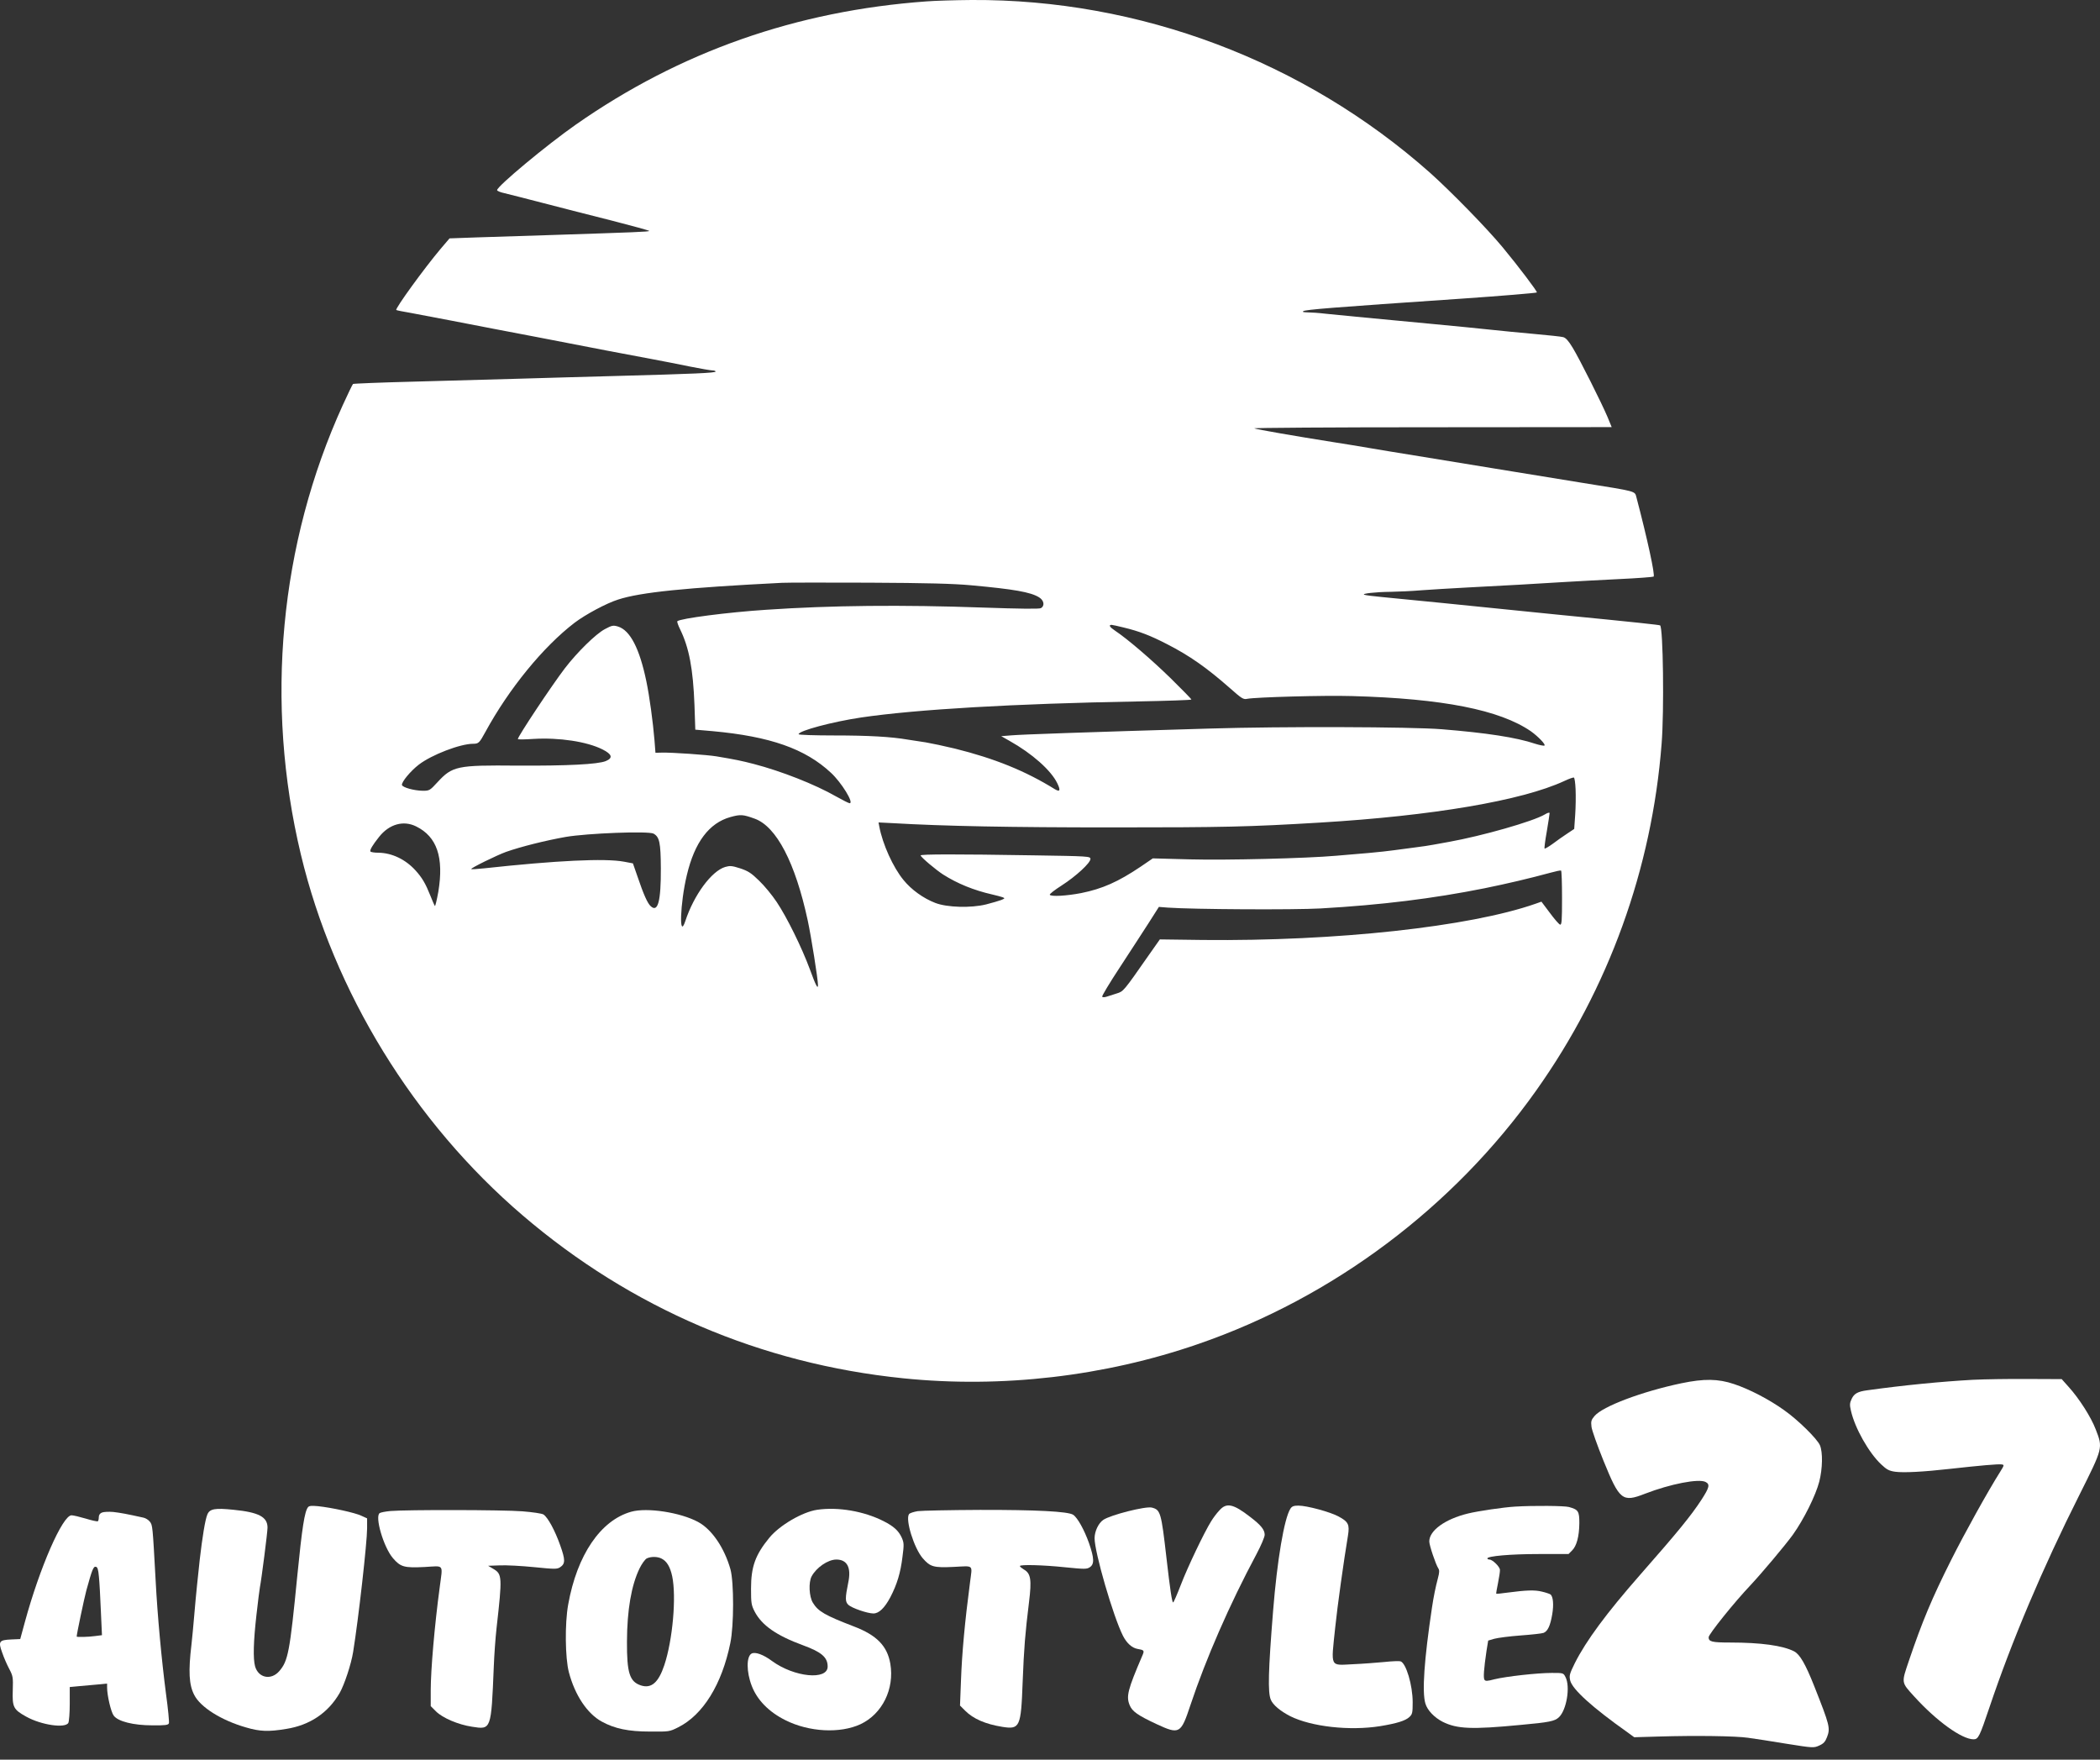
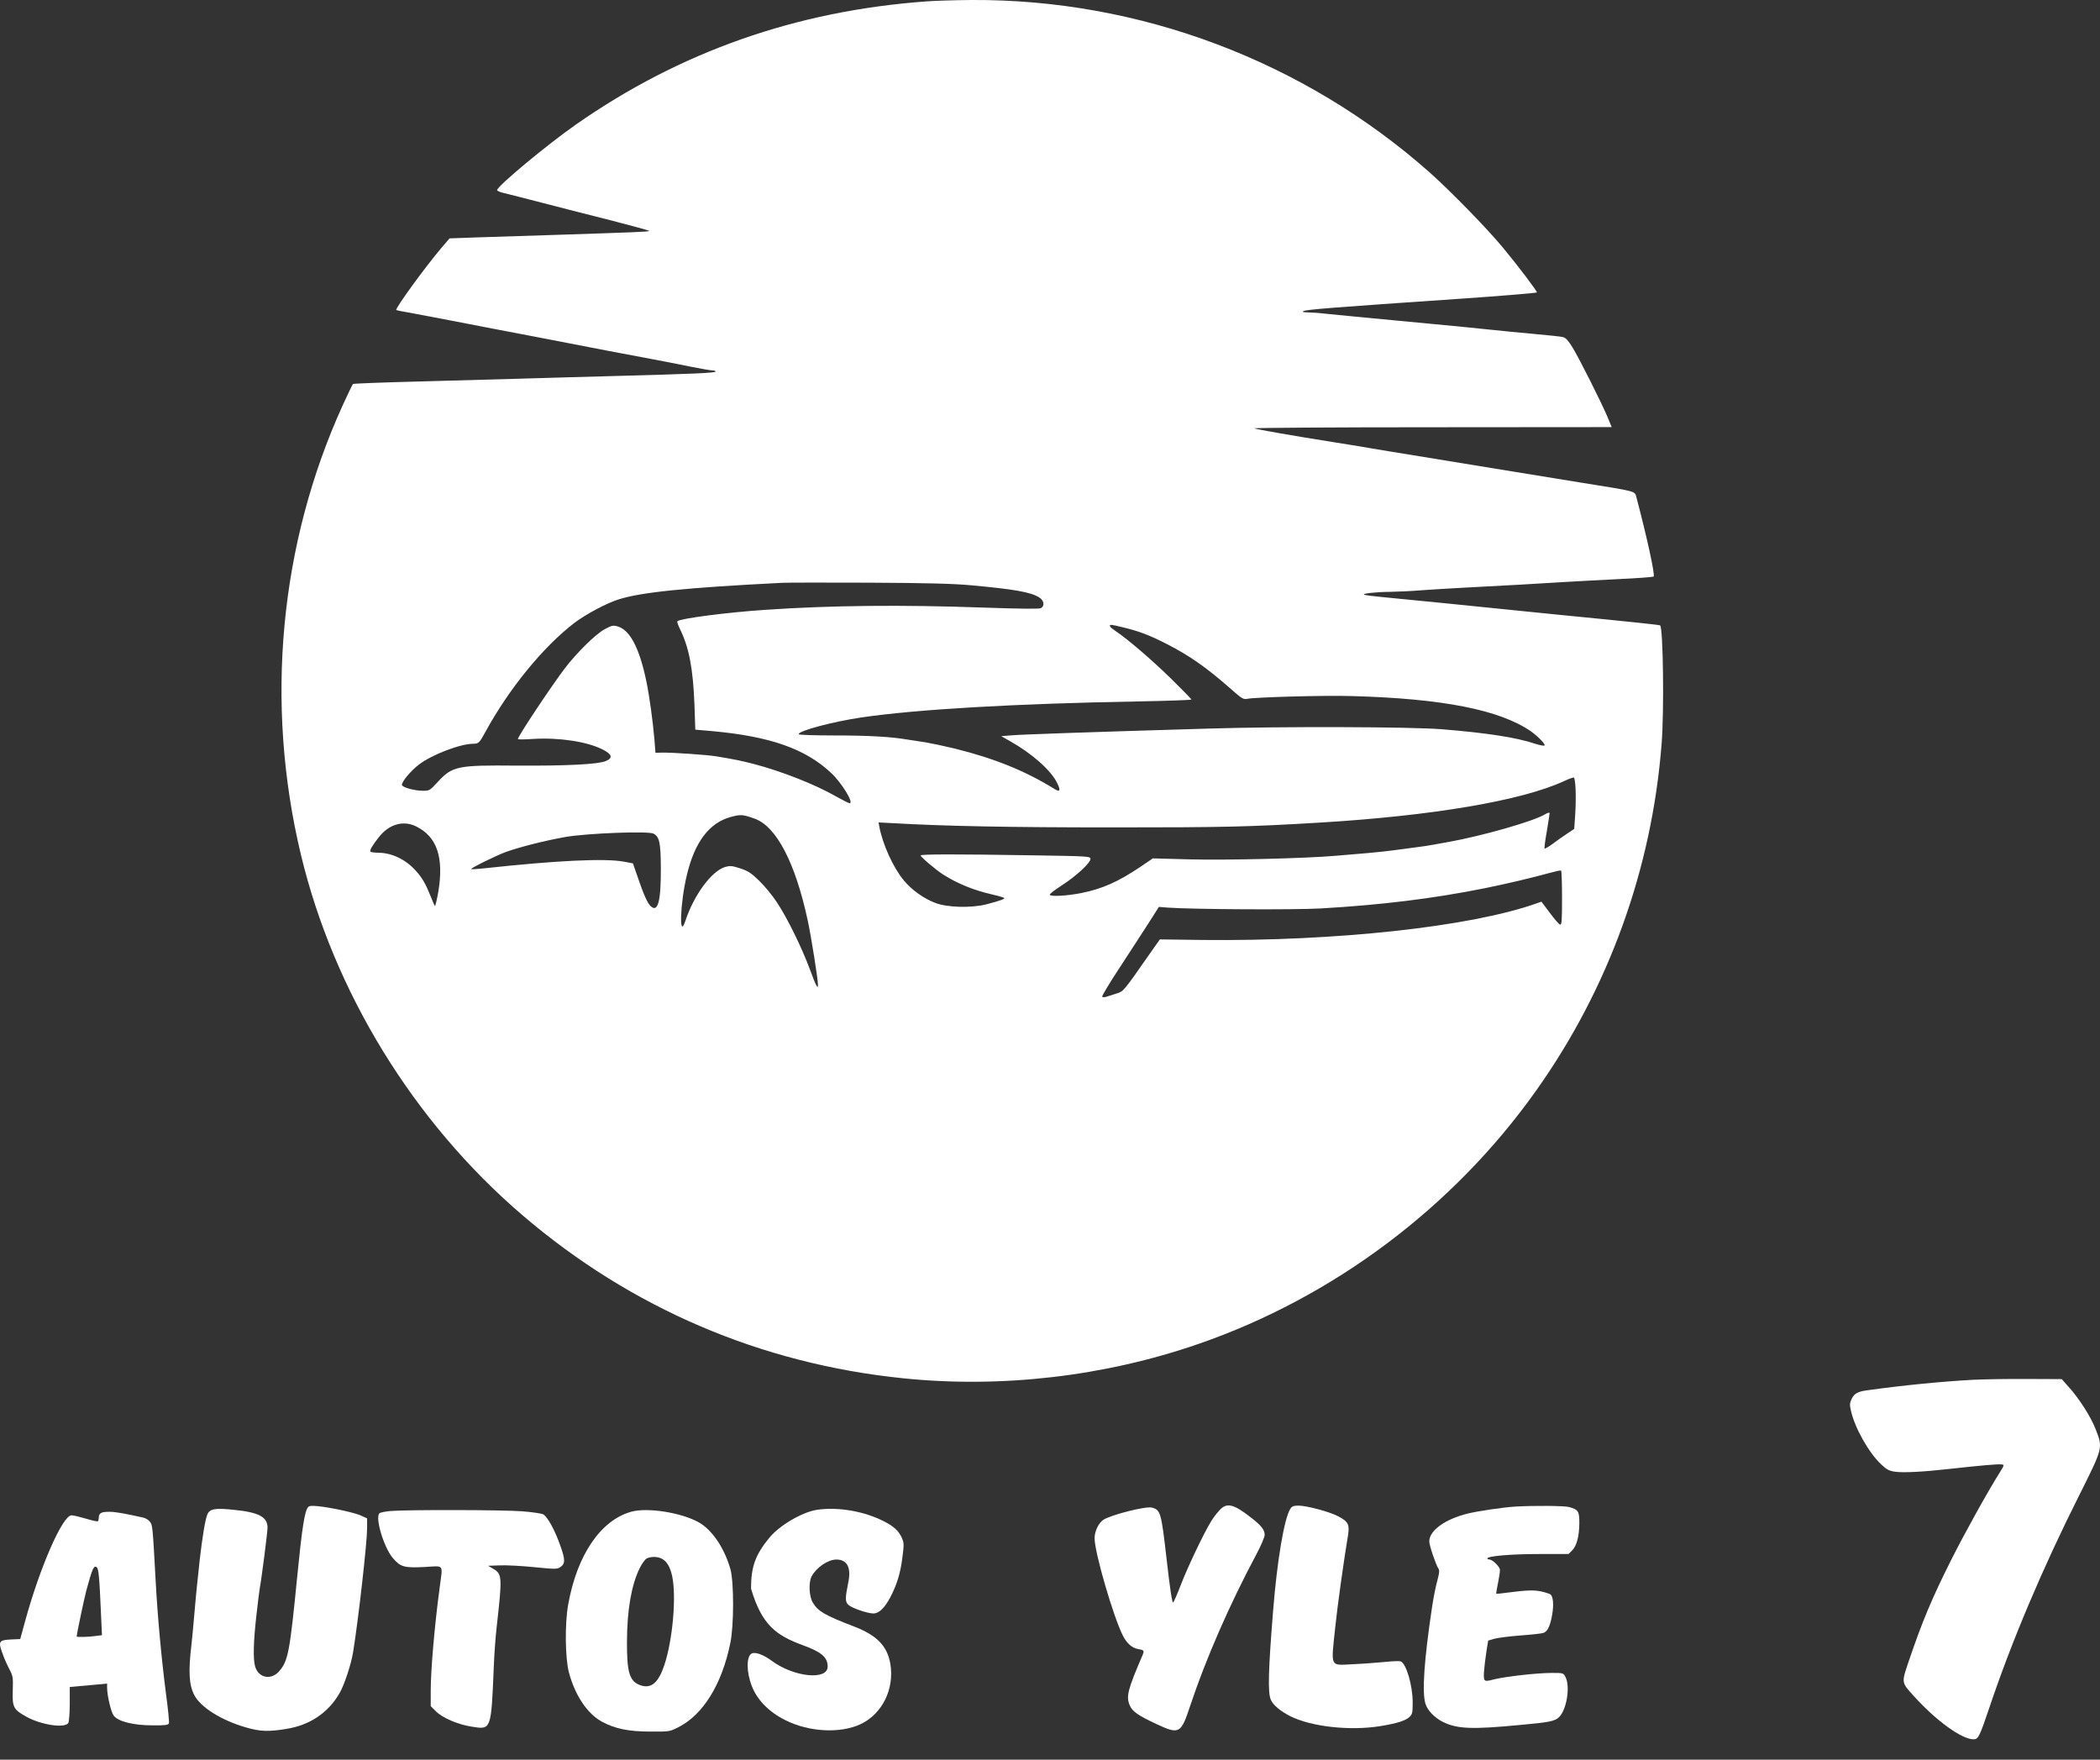
<svg xmlns="http://www.w3.org/2000/svg" width="74" height="62" viewBox="0 0 74 62" fill="none">
  <rect x="0" y="0" width="74" height="62" fill="#333333" stroke="none" />
  <path d="M32.649 0.049C28.068 0.38 23.96 1.822 20.285 4.395C19.262 5.111 17.517 6.563 17.517 6.699C17.517 6.728 17.634 6.777 17.775 6.806C17.912 6.84 18.536 6.996 19.15 7.157C19.769 7.318 20.855 7.596 21.572 7.776C22.293 7.961 22.878 8.122 22.878 8.136C22.878 8.166 22.371 8.185 19.393 8.282C18.482 8.312 17.308 8.351 16.786 8.365L15.841 8.399L15.529 8.765C14.949 9.452 13.911 10.884 13.964 10.923C13.974 10.933 14.203 10.981 14.471 11.025C14.739 11.074 15.387 11.196 15.909 11.298C16.43 11.4 17.113 11.532 17.42 11.59C17.727 11.649 18.419 11.78 18.955 11.883C20.597 12.204 22.434 12.555 23.024 12.662C23.331 12.721 23.901 12.828 24.291 12.911C24.681 12.989 25.047 13.052 25.11 13.052C25.169 13.052 25.217 13.071 25.217 13.091C25.217 13.14 24.433 13.174 21.708 13.247C20.704 13.276 19.159 13.315 18.272 13.344C17.39 13.369 15.724 13.417 14.569 13.447C13.418 13.476 12.458 13.515 12.439 13.529C12.419 13.549 12.258 13.88 12.083 14.265C9.851 19.161 9.325 24.769 10.601 30.103C11.761 34.951 14.583 39.545 18.419 42.824C22.239 46.093 26.816 48.051 31.821 48.562C35.286 48.918 38.917 48.499 42.226 47.354C46.973 45.717 51.213 42.541 54.132 38.424C56.686 34.829 58.211 30.61 58.552 26.206C58.645 25.046 58.606 22.104 58.499 22.035C58.46 22.016 57.767 21.938 54.873 21.655C54.205 21.587 53.425 21.509 53.143 21.48C52.314 21.392 49.317 21.095 48.708 21.037C48.401 21.008 48.113 20.974 48.074 20.954C47.967 20.915 48.469 20.857 49.01 20.852C49.268 20.847 49.751 20.827 50.082 20.798C50.413 20.774 51.13 20.73 51.681 20.701C52.943 20.637 54.234 20.564 55.141 20.506C55.531 20.481 56.383 20.438 57.041 20.404C57.699 20.374 58.25 20.33 58.27 20.316C58.328 20.267 58.05 18.986 57.665 17.524C57.602 17.295 57.709 17.325 55.701 17.003C54.843 16.862 53.484 16.642 52.68 16.511C51.875 16.379 50.672 16.184 49.999 16.073C49.331 15.965 48.527 15.834 48.22 15.78C47.913 15.727 47.377 15.639 47.026 15.585C45.613 15.361 44.292 15.132 44.2 15.093C44.146 15.074 46.958 15.054 50.447 15.054L56.793 15.049L56.647 14.694C56.437 14.197 55.662 12.652 55.419 12.253C55.272 12.009 55.175 11.902 55.082 11.878C55.009 11.858 54.551 11.81 54.059 11.766C53.567 11.722 52.87 11.654 52.509 11.615C52.148 11.576 51.261 11.488 50.535 11.42C47.825 11.167 47.163 11.098 46.724 11.055C46.48 11.025 46.183 11.006 46.066 11.006C45.925 11.001 45.881 10.991 45.93 10.962C46.027 10.908 46.841 10.84 51.559 10.519C52.84 10.431 54.137 10.324 54.156 10.304C54.181 10.275 53.513 9.393 52.953 8.716C52.397 8.044 51.13 6.748 50.389 6.085C45.949 2.149 40.155 -0.034 34.233 0C33.658 0.005 32.947 0.025 32.649 0.049ZM34.233 20.623C35.72 20.759 36.319 20.861 36.616 21.047C36.792 21.154 36.821 21.349 36.68 21.427C36.621 21.461 35.929 21.451 34.643 21.407C31.782 21.305 29.291 21.329 26.996 21.485C25.641 21.573 23.965 21.792 23.867 21.889C23.853 21.904 23.896 22.035 23.97 22.182C24.282 22.825 24.423 23.56 24.472 24.847L24.501 25.709L25.115 25.762C27.137 25.948 28.375 26.381 29.282 27.229C29.652 27.57 30.101 28.301 29.94 28.301C29.91 28.301 29.696 28.194 29.462 28.062C28.721 27.638 27.532 27.17 26.558 26.917C26.143 26.81 25.919 26.761 25.242 26.649C24.925 26.596 23.672 26.508 23.317 26.518L23.097 26.523L23.063 26.084C23.009 25.436 22.888 24.54 22.776 24.004C22.537 22.849 22.205 22.206 21.776 22.075C21.611 22.026 21.567 22.031 21.314 22.167C20.992 22.338 20.339 22.981 19.905 23.546C19.437 24.16 18.248 25.948 18.248 26.04C18.248 26.06 18.497 26.055 18.799 26.035C19.705 25.982 20.68 26.128 21.231 26.405C21.572 26.576 21.606 26.708 21.348 26.815C21.07 26.932 19.968 26.985 18.224 26.976C16.099 26.956 15.943 26.99 15.412 27.565C15.149 27.852 15.129 27.862 14.9 27.862C14.588 27.857 14.184 27.745 14.164 27.658C14.145 27.555 14.466 27.166 14.759 26.941C15.207 26.596 16.216 26.206 16.674 26.206C16.864 26.206 16.893 26.177 17.103 25.792C17.936 24.262 19.145 22.786 20.246 21.943C20.631 21.651 21.367 21.256 21.781 21.125C22.576 20.866 24.174 20.706 27.556 20.535C27.732 20.525 29.111 20.525 30.627 20.53C32.664 20.54 33.6 20.564 34.233 20.623ZM39.594 22.109C40.14 22.24 40.535 22.391 41.129 22.698C41.919 23.102 42.528 23.531 43.342 24.247C43.761 24.618 43.815 24.652 43.951 24.622C44.253 24.564 46.661 24.496 47.636 24.525C50.842 24.613 52.85 25.012 53.947 25.767C54.2 25.948 54.478 26.235 54.424 26.269C54.4 26.284 54.254 26.255 54.098 26.206C53.435 25.982 52.373 25.821 50.803 25.694C49.712 25.607 45.184 25.592 42.616 25.67C38.181 25.801 35.983 25.879 35.647 25.909L35.281 25.938L35.574 26.104C36.373 26.552 37.035 27.141 37.255 27.594C37.382 27.852 37.352 27.916 37.167 27.804C36.129 27.161 35.042 26.722 33.648 26.376C33.288 26.289 32.825 26.191 32.625 26.157C32.425 26.128 32.138 26.084 31.991 26.06C31.397 25.957 30.588 25.913 29.399 25.913C28.707 25.913 28.141 25.894 28.141 25.87C28.141 25.748 29.335 25.431 30.344 25.28C32.298 24.993 35.729 24.793 40.072 24.715C41.12 24.695 41.982 24.666 41.982 24.647C41.982 24.627 41.646 24.286 41.241 23.887C40.554 23.219 39.736 22.518 39.292 22.221C39.107 22.099 39.053 22.016 39.17 22.016C39.199 22.016 39.394 22.06 39.594 22.109ZM55.521 27.818C55.531 28.043 55.526 28.447 55.506 28.72L55.472 29.207L55.224 29.372C55.082 29.465 54.853 29.626 54.712 29.733C54.571 29.835 54.444 29.908 54.429 29.899C54.414 29.884 54.449 29.611 54.507 29.29C54.561 28.968 54.605 28.681 54.605 28.651C54.605 28.617 54.532 28.637 54.439 28.695C54.02 28.944 52.221 29.455 51.047 29.665C50.871 29.694 50.633 29.738 50.511 29.762C50.389 29.787 50.097 29.83 49.853 29.86C49.614 29.889 49.283 29.933 49.122 29.957C48.961 29.981 48.557 30.025 48.22 30.055C47.884 30.084 47.372 30.128 47.075 30.152C46.027 30.244 43.225 30.313 41.924 30.279L40.623 30.244L40.194 30.537C39.404 31.068 38.849 31.316 38.098 31.467C37.591 31.565 37.035 31.599 36.992 31.526C36.977 31.501 37.167 31.355 37.411 31.199C37.918 30.873 38.425 30.405 38.425 30.264C38.425 30.171 38.361 30.167 36.417 30.137C33.707 30.093 32.42 30.093 32.44 30.142C32.469 30.22 32.981 30.649 33.229 30.81C33.741 31.136 34.321 31.37 34.964 31.516C35.111 31.55 35.276 31.594 35.33 31.613C35.417 31.648 35.413 31.657 35.281 31.711C35.203 31.74 34.959 31.813 34.745 31.867C34.214 31.998 33.366 31.974 32.956 31.813C32.537 31.652 32.113 31.346 31.84 31.009C31.47 30.561 31.1 29.743 30.983 29.114L30.958 28.978L31.436 29.002C33.283 29.109 35.593 29.153 39.204 29.153C43.137 29.153 43.995 29.134 46.515 28.983C50.491 28.744 53.63 28.208 55.116 27.521C55.277 27.443 55.433 27.39 55.458 27.395C55.487 27.404 55.511 27.589 55.521 27.818ZM26.596 28.846C27.362 29.124 28.024 30.395 28.463 32.432C28.58 32.973 28.824 34.498 28.824 34.707C28.824 34.873 28.746 34.722 28.536 34.147C28.253 33.382 27.727 32.315 27.371 31.784C27.21 31.54 26.928 31.199 26.743 31.024C26.47 30.756 26.358 30.688 26.08 30.595C25.792 30.503 25.724 30.498 25.553 30.547C25.071 30.693 24.452 31.535 24.15 32.451C23.921 33.143 23.965 31.823 24.203 30.834C24.477 29.674 24.988 28.997 25.739 28.788C26.099 28.69 26.177 28.695 26.596 28.846ZM14.666 29.119C15.397 29.48 15.646 30.206 15.446 31.419C15.392 31.716 15.339 31.94 15.324 31.92C15.305 31.896 15.231 31.726 15.158 31.54C14.997 31.136 14.876 30.927 14.646 30.673C14.291 30.279 13.808 30.05 13.336 30.045C13.194 30.045 13.068 30.025 13.053 30.001C13.024 29.952 13.131 29.772 13.36 29.485C13.716 29.036 14.218 28.895 14.666 29.119ZM23.029 29.372C23.239 29.489 23.282 29.684 23.287 30.59C23.292 31.755 23.185 32.164 22.931 31.93C22.82 31.833 22.678 31.516 22.464 30.883L22.303 30.42L21.991 30.361C21.323 30.235 19.608 30.318 17.059 30.595C16.82 30.62 16.615 30.634 16.606 30.62C16.576 30.59 17.507 30.133 17.834 30.015C18.375 29.826 19.218 29.616 19.93 29.489C20.695 29.358 22.844 29.275 23.029 29.372ZM55.043 31.643C55.043 32.432 55.033 32.593 54.975 32.578C54.936 32.568 54.775 32.383 54.614 32.164L54.317 31.769L54.108 31.843C51.788 32.656 47.065 33.168 42.387 33.119L40.871 33.099L40.476 33.66C39.589 34.931 39.589 34.931 39.35 35.004C39.229 35.043 39.073 35.092 39 35.116C38.922 35.141 38.853 35.145 38.839 35.116C38.824 35.092 39.102 34.629 39.458 34.088C39.813 33.543 40.272 32.841 40.471 32.529L40.837 31.954L41.154 31.979C42.045 32.042 45.589 32.062 46.539 32.008C48.669 31.886 50.491 31.662 52.314 31.297C53.128 31.131 53.893 30.951 54.629 30.751C54.819 30.698 54.985 30.663 55.009 30.673C55.029 30.683 55.043 31.121 55.043 31.643Z" fill="white" />
  <path d="M69.518 48.616C68.441 48.675 67.086 48.806 65.794 48.986C65.463 49.03 65.336 49.103 65.249 49.288C65.18 49.434 65.175 49.498 65.224 49.707C65.361 50.316 65.853 51.188 66.291 51.598C66.486 51.783 66.574 51.827 66.788 51.856C67.076 51.895 67.768 51.861 68.714 51.754C69.771 51.636 70.429 51.578 70.536 51.598C70.629 51.612 70.629 51.622 70.483 51.856C70.044 52.552 69.23 54.019 68.753 54.969C68.075 56.318 67.734 57.137 67.271 58.501C66.998 59.31 66.988 59.261 67.456 59.777C68.241 60.64 69.128 61.283 69.547 61.283C69.713 61.283 69.761 61.175 70.103 60.162C70.887 57.829 71.974 55.256 73.28 52.66C74.109 51.003 74.104 51.023 73.85 50.365C73.685 49.931 73.266 49.274 72.89 48.86L72.651 48.592L71.462 48.587C70.809 48.582 69.932 48.596 69.518 48.616Z" fill="white" />
-   <path d="M59.249 48.738C57.86 49.03 56.476 49.551 56.188 49.892C56.072 50.029 56.057 50.078 56.081 50.273C56.096 50.394 56.286 50.93 56.501 51.461C57.071 52.864 57.168 52.942 57.967 52.63C58.859 52.285 59.863 52.09 60.102 52.216C60.263 52.299 60.234 52.411 59.961 52.835C59.585 53.41 59.137 53.96 57.797 55.485C56.612 56.835 55.891 57.809 55.492 58.603C55.306 58.983 55.292 59.037 55.331 59.212C55.409 59.524 56.106 60.157 57.353 61.039L57.587 61.21L58.45 61.185C59.771 61.146 61.164 61.166 61.598 61.229C61.813 61.258 62.422 61.351 62.948 61.439C63.898 61.59 63.913 61.59 64.108 61.502C64.259 61.434 64.318 61.37 64.381 61.205C64.503 60.888 64.474 60.786 63.933 59.417C63.621 58.628 63.421 58.287 63.221 58.184C62.826 57.98 62.051 57.873 60.969 57.873C60.321 57.873 60.209 57.843 60.209 57.687C60.209 57.58 61.121 56.445 61.686 55.851C62.066 55.446 62.899 54.457 63.172 54.082C63.562 53.537 63.981 52.694 64.108 52.202C64.225 51.744 64.235 51.169 64.132 50.925C64.04 50.701 63.353 50.024 62.865 49.683C62.334 49.303 61.637 48.943 61.106 48.767C60.545 48.577 60.048 48.572 59.249 48.738Z" fill="white" />
  <path d="M10.855 53.103C10.733 53.254 10.645 53.819 10.475 55.534C10.212 58.209 10.153 58.52 9.841 58.881C9.554 59.212 9.105 59.124 8.988 58.71C8.915 58.438 8.93 57.843 9.037 56.898C9.091 56.43 9.144 55.992 9.159 55.924C9.213 55.656 9.427 53.99 9.427 53.824C9.427 53.449 9.12 53.283 8.233 53.196C7.575 53.127 7.39 53.161 7.307 53.361C7.229 53.541 7.127 54.184 7.039 54.949C7.01 55.232 6.966 55.646 6.941 55.875C6.917 56.104 6.873 56.572 6.844 56.922C6.815 57.268 6.771 57.731 6.747 57.946C6.634 58.886 6.659 59.363 6.844 59.719C7.063 60.152 7.799 60.615 8.667 60.864C9.159 61.01 9.466 61.02 10.085 60.917C10.918 60.786 11.562 60.352 11.966 59.656C12.137 59.358 12.376 58.632 12.444 58.204C12.634 57.03 12.936 54.34 12.936 53.853V53.498L12.731 53.405C12.507 53.298 11.679 53.118 11.206 53.069C10.986 53.049 10.894 53.054 10.855 53.103Z" fill="white" />
  <path d="M42.962 53.225C42.874 53.317 42.747 53.488 42.679 53.6C42.44 53.98 41.851 55.212 41.612 55.836C41.48 56.177 41.358 56.46 41.339 56.46C41.3 56.46 41.232 56.011 41.105 54.901C40.92 53.288 40.895 53.196 40.588 53.118C40.369 53.064 39.136 53.376 38.878 53.551C38.707 53.668 38.571 53.956 38.571 54.199C38.571 54.696 39.229 56.961 39.57 57.634C39.701 57.892 39.887 58.062 40.077 58.096C40.325 58.14 40.335 58.15 40.247 58.35C39.74 59.534 39.677 59.772 39.809 60.084C39.896 60.299 40.096 60.44 40.754 60.747C41.563 61.122 41.612 61.093 41.948 60.079C42.494 58.442 43.327 56.533 44.273 54.764C44.434 54.462 44.565 54.155 44.565 54.077C44.565 53.902 44.438 53.741 44.063 53.454C43.454 52.981 43.215 52.932 42.962 53.225Z" fill="white" />
  <path d="M45.472 53.157C45.252 53.498 45.004 54.979 44.862 56.752C44.692 58.866 44.672 59.631 44.78 59.885C44.853 60.07 45.116 60.289 45.467 60.469C46.212 60.839 47.557 60.99 48.63 60.82C49.224 60.722 49.522 60.63 49.663 60.498C49.77 60.401 49.78 60.347 49.78 59.977C49.78 59.378 49.546 58.593 49.351 58.535C49.302 58.52 49.049 58.53 48.781 58.559C48.513 58.584 48.016 58.623 47.679 58.637C46.851 58.676 46.9 58.783 47.051 57.337C47.124 56.62 47.353 54.983 47.499 54.111C47.562 53.717 47.519 53.619 47.163 53.429C46.875 53.273 46.052 53.049 45.754 53.049C45.589 53.049 45.525 53.074 45.472 53.157Z" fill="white" />
  <path d="M53.386 53.084C52.982 53.108 52.09 53.239 51.729 53.327C50.925 53.522 50.365 53.926 50.365 54.311C50.365 54.448 50.594 55.125 50.681 55.256C50.725 55.32 50.725 55.398 50.672 55.597C50.584 55.929 50.516 56.27 50.462 56.63C50.184 58.481 50.106 59.621 50.228 60.021C50.297 60.26 50.545 60.518 50.842 60.669C51.349 60.917 51.851 60.942 53.581 60.776C54.595 60.684 54.785 60.645 54.931 60.508C55.204 60.255 55.341 59.427 55.165 59.09C55.092 58.944 55.087 58.944 54.683 58.944C54.176 58.944 53.079 59.066 52.66 59.168C52.402 59.237 52.343 59.237 52.309 59.183C52.265 59.115 52.29 58.793 52.382 58.165L52.441 57.804L52.655 57.741C52.777 57.707 53.191 57.653 53.581 57.624C53.971 57.595 54.337 57.556 54.395 57.532C54.541 57.473 54.629 57.278 54.697 56.883C54.756 56.538 54.731 56.25 54.634 56.177C54.605 56.158 54.468 56.109 54.337 56.08C54.083 56.016 53.791 56.026 53.123 56.114C52.909 56.143 52.728 56.163 52.724 56.153C52.719 56.148 52.743 55.977 52.787 55.778C52.826 55.578 52.86 55.368 52.855 55.315C52.855 55.203 52.592 54.949 52.485 54.949C52.446 54.949 52.412 54.93 52.412 54.91C52.412 54.828 53.225 54.755 54.22 54.755H55.272L55.394 54.633C55.56 54.472 55.648 54.131 55.653 53.668C55.653 53.244 55.618 53.191 55.287 53.098C55.131 53.054 54.039 53.044 53.386 53.084Z" fill="white" />
-   <path d="M28.794 53.196C28.273 53.273 27.464 53.746 27.108 54.184C26.616 54.784 26.465 55.203 26.465 55.972C26.465 56.484 26.475 56.552 26.592 56.781C26.845 57.268 27.366 57.629 28.297 57.97C28.95 58.209 29.165 58.394 29.165 58.72C29.165 59.212 27.985 59.095 27.206 58.525C26.899 58.296 26.611 58.194 26.484 58.262C26.299 58.364 26.299 58.905 26.489 59.397C26.679 59.894 27.089 60.318 27.678 60.61C28.512 61.029 29.604 61.083 30.32 60.752C31.09 60.391 31.524 59.509 31.373 58.618C31.265 57.994 30.895 57.614 30.091 57.307C29.067 56.913 28.829 56.776 28.643 56.469C28.512 56.255 28.487 55.758 28.599 55.544C28.765 55.232 29.175 54.949 29.472 54.949C29.852 54.949 30.003 55.232 29.891 55.758C29.779 56.313 29.779 56.435 29.896 56.547C30.018 56.659 30.568 56.849 30.778 56.849C30.973 56.849 31.173 56.654 31.373 56.279C31.611 55.821 31.733 55.417 31.801 54.857C31.86 54.413 31.855 54.355 31.772 54.17C31.665 53.936 31.489 53.775 31.143 53.6C30.447 53.244 29.53 53.088 28.794 53.196Z" fill="white" />
+   <path d="M28.794 53.196C28.273 53.273 27.464 53.746 27.108 54.184C26.616 54.784 26.465 55.203 26.465 55.972C26.845 57.268 27.366 57.629 28.297 57.97C28.95 58.209 29.165 58.394 29.165 58.72C29.165 59.212 27.985 59.095 27.206 58.525C26.899 58.296 26.611 58.194 26.484 58.262C26.299 58.364 26.299 58.905 26.489 59.397C26.679 59.894 27.089 60.318 27.678 60.61C28.512 61.029 29.604 61.083 30.32 60.752C31.09 60.391 31.524 59.509 31.373 58.618C31.265 57.994 30.895 57.614 30.091 57.307C29.067 56.913 28.829 56.776 28.643 56.469C28.512 56.255 28.487 55.758 28.599 55.544C28.765 55.232 29.175 54.949 29.472 54.949C29.852 54.949 30.003 55.232 29.891 55.758C29.779 56.313 29.779 56.435 29.896 56.547C30.018 56.659 30.568 56.849 30.778 56.849C30.973 56.849 31.173 56.654 31.373 56.279C31.611 55.821 31.733 55.417 31.801 54.857C31.86 54.413 31.855 54.355 31.772 54.17C31.665 53.936 31.489 53.775 31.143 53.6C30.447 53.244 29.53 53.088 28.794 53.196Z" fill="white" />
  <path d="M13.764 53.239C13.589 53.254 13.418 53.288 13.38 53.312C13.199 53.429 13.516 54.516 13.847 54.901C14.115 55.212 14.242 55.247 14.959 55.212C15.67 55.173 15.602 55.086 15.495 55.924C15.314 57.264 15.178 58.842 15.178 59.563V60.114L15.363 60.299C15.597 60.532 16.148 60.766 16.63 60.839C17.312 60.947 17.308 60.961 17.4 58.725C17.415 58.321 17.459 57.707 17.498 57.361C17.702 55.553 17.697 55.461 17.381 55.276L17.2 55.169L17.615 55.154C17.844 55.144 18.385 55.173 18.823 55.217C19.549 55.29 19.627 55.29 19.735 55.222C19.925 55.096 19.925 54.964 19.739 54.443C19.554 53.921 19.306 53.464 19.15 53.361C19.096 53.327 18.77 53.278 18.399 53.249C17.722 53.196 14.33 53.191 13.764 53.239Z" fill="white" />
  <path d="M22.244 53.264C21.163 53.566 20.334 54.789 20.022 56.533C19.9 57.205 19.915 58.418 20.046 58.92C20.261 59.733 20.695 60.381 21.206 60.659C21.66 60.908 22.147 61.01 22.902 61.01C23.58 61.015 23.59 61.015 23.901 60.859C24.774 60.42 25.437 59.349 25.734 57.897C25.865 57.278 25.865 55.748 25.739 55.29C25.524 54.535 25.086 53.887 24.598 53.624C23.974 53.288 22.805 53.108 22.244 53.264ZM23.312 54.915C23.497 55.008 23.614 55.203 23.687 55.539C23.838 56.26 23.706 57.78 23.409 58.671C23.204 59.285 22.951 59.505 22.581 59.383C22.186 59.251 22.088 58.944 22.093 57.838C22.098 56.718 22.249 55.855 22.537 55.261C22.615 55.1 22.732 54.94 22.79 54.91C22.941 54.837 23.17 54.842 23.312 54.915Z" fill="white" />
-   <path d="M32.337 53.244C32.196 53.269 32.055 53.312 32.031 53.351C31.899 53.546 32.206 54.54 32.513 54.901C32.781 55.208 32.893 55.242 33.614 55.208C34.326 55.173 34.263 55.115 34.185 55.729C33.999 57.142 33.897 58.252 33.863 59.217L33.829 60.094L34.009 60.274C34.297 60.562 34.721 60.747 35.32 60.844C35.939 60.942 35.978 60.854 36.036 59.271C36.085 58.038 36.124 57.566 36.261 56.445C36.358 55.661 36.324 55.437 36.08 55.3C36.002 55.251 35.939 55.203 35.939 55.178C35.939 55.12 36.753 55.139 37.538 55.222C38.22 55.29 38.293 55.29 38.4 55.222C38.566 55.115 38.561 54.91 38.376 54.374C38.21 53.907 37.971 53.473 37.815 53.371C37.635 53.254 36.514 53.196 34.535 53.2C33.473 53.205 32.484 53.225 32.337 53.244Z" fill="white" />
  <path d="M3.593 53.293C3.52 53.322 3.481 53.381 3.481 53.459C3.481 53.527 3.467 53.59 3.447 53.6C3.423 53.614 3.233 53.571 3.023 53.507C2.809 53.444 2.585 53.39 2.521 53.39C2.204 53.39 1.4 55.232 0.879 57.142L0.713 57.751L0.396 57.765C-0.032 57.785 -0.067 57.834 0.075 58.223C0.133 58.394 0.245 58.652 0.323 58.798C0.455 59.051 0.465 59.09 0.45 59.558C0.43 60.152 0.474 60.235 0.923 60.484C1.454 60.781 2.302 60.903 2.409 60.703C2.434 60.649 2.458 60.347 2.458 60.026V59.441L2.765 59.412C2.931 59.397 3.228 59.368 3.423 59.353L3.774 59.319V59.461C3.774 59.733 3.91 60.323 4.008 60.45C4.159 60.654 4.7 60.791 5.372 60.791C5.825 60.795 5.928 60.781 5.952 60.718C5.967 60.679 5.923 60.211 5.85 59.685C5.694 58.486 5.548 56.922 5.484 55.68C5.377 53.736 5.377 53.741 5.28 53.614C5.231 53.551 5.129 53.488 5.055 53.473C4.441 53.337 4.246 53.303 3.993 53.273C3.832 53.259 3.652 53.269 3.593 53.293ZM3.486 55.558C3.506 55.748 3.535 56.284 3.554 56.757L3.593 57.614L3.359 57.644C3.126 57.678 2.702 57.687 2.702 57.663C2.702 57.575 2.965 56.328 3.043 56.036C3.243 55.31 3.291 55.188 3.374 55.203C3.437 55.212 3.462 55.295 3.486 55.558Z" fill="white" />
</svg>